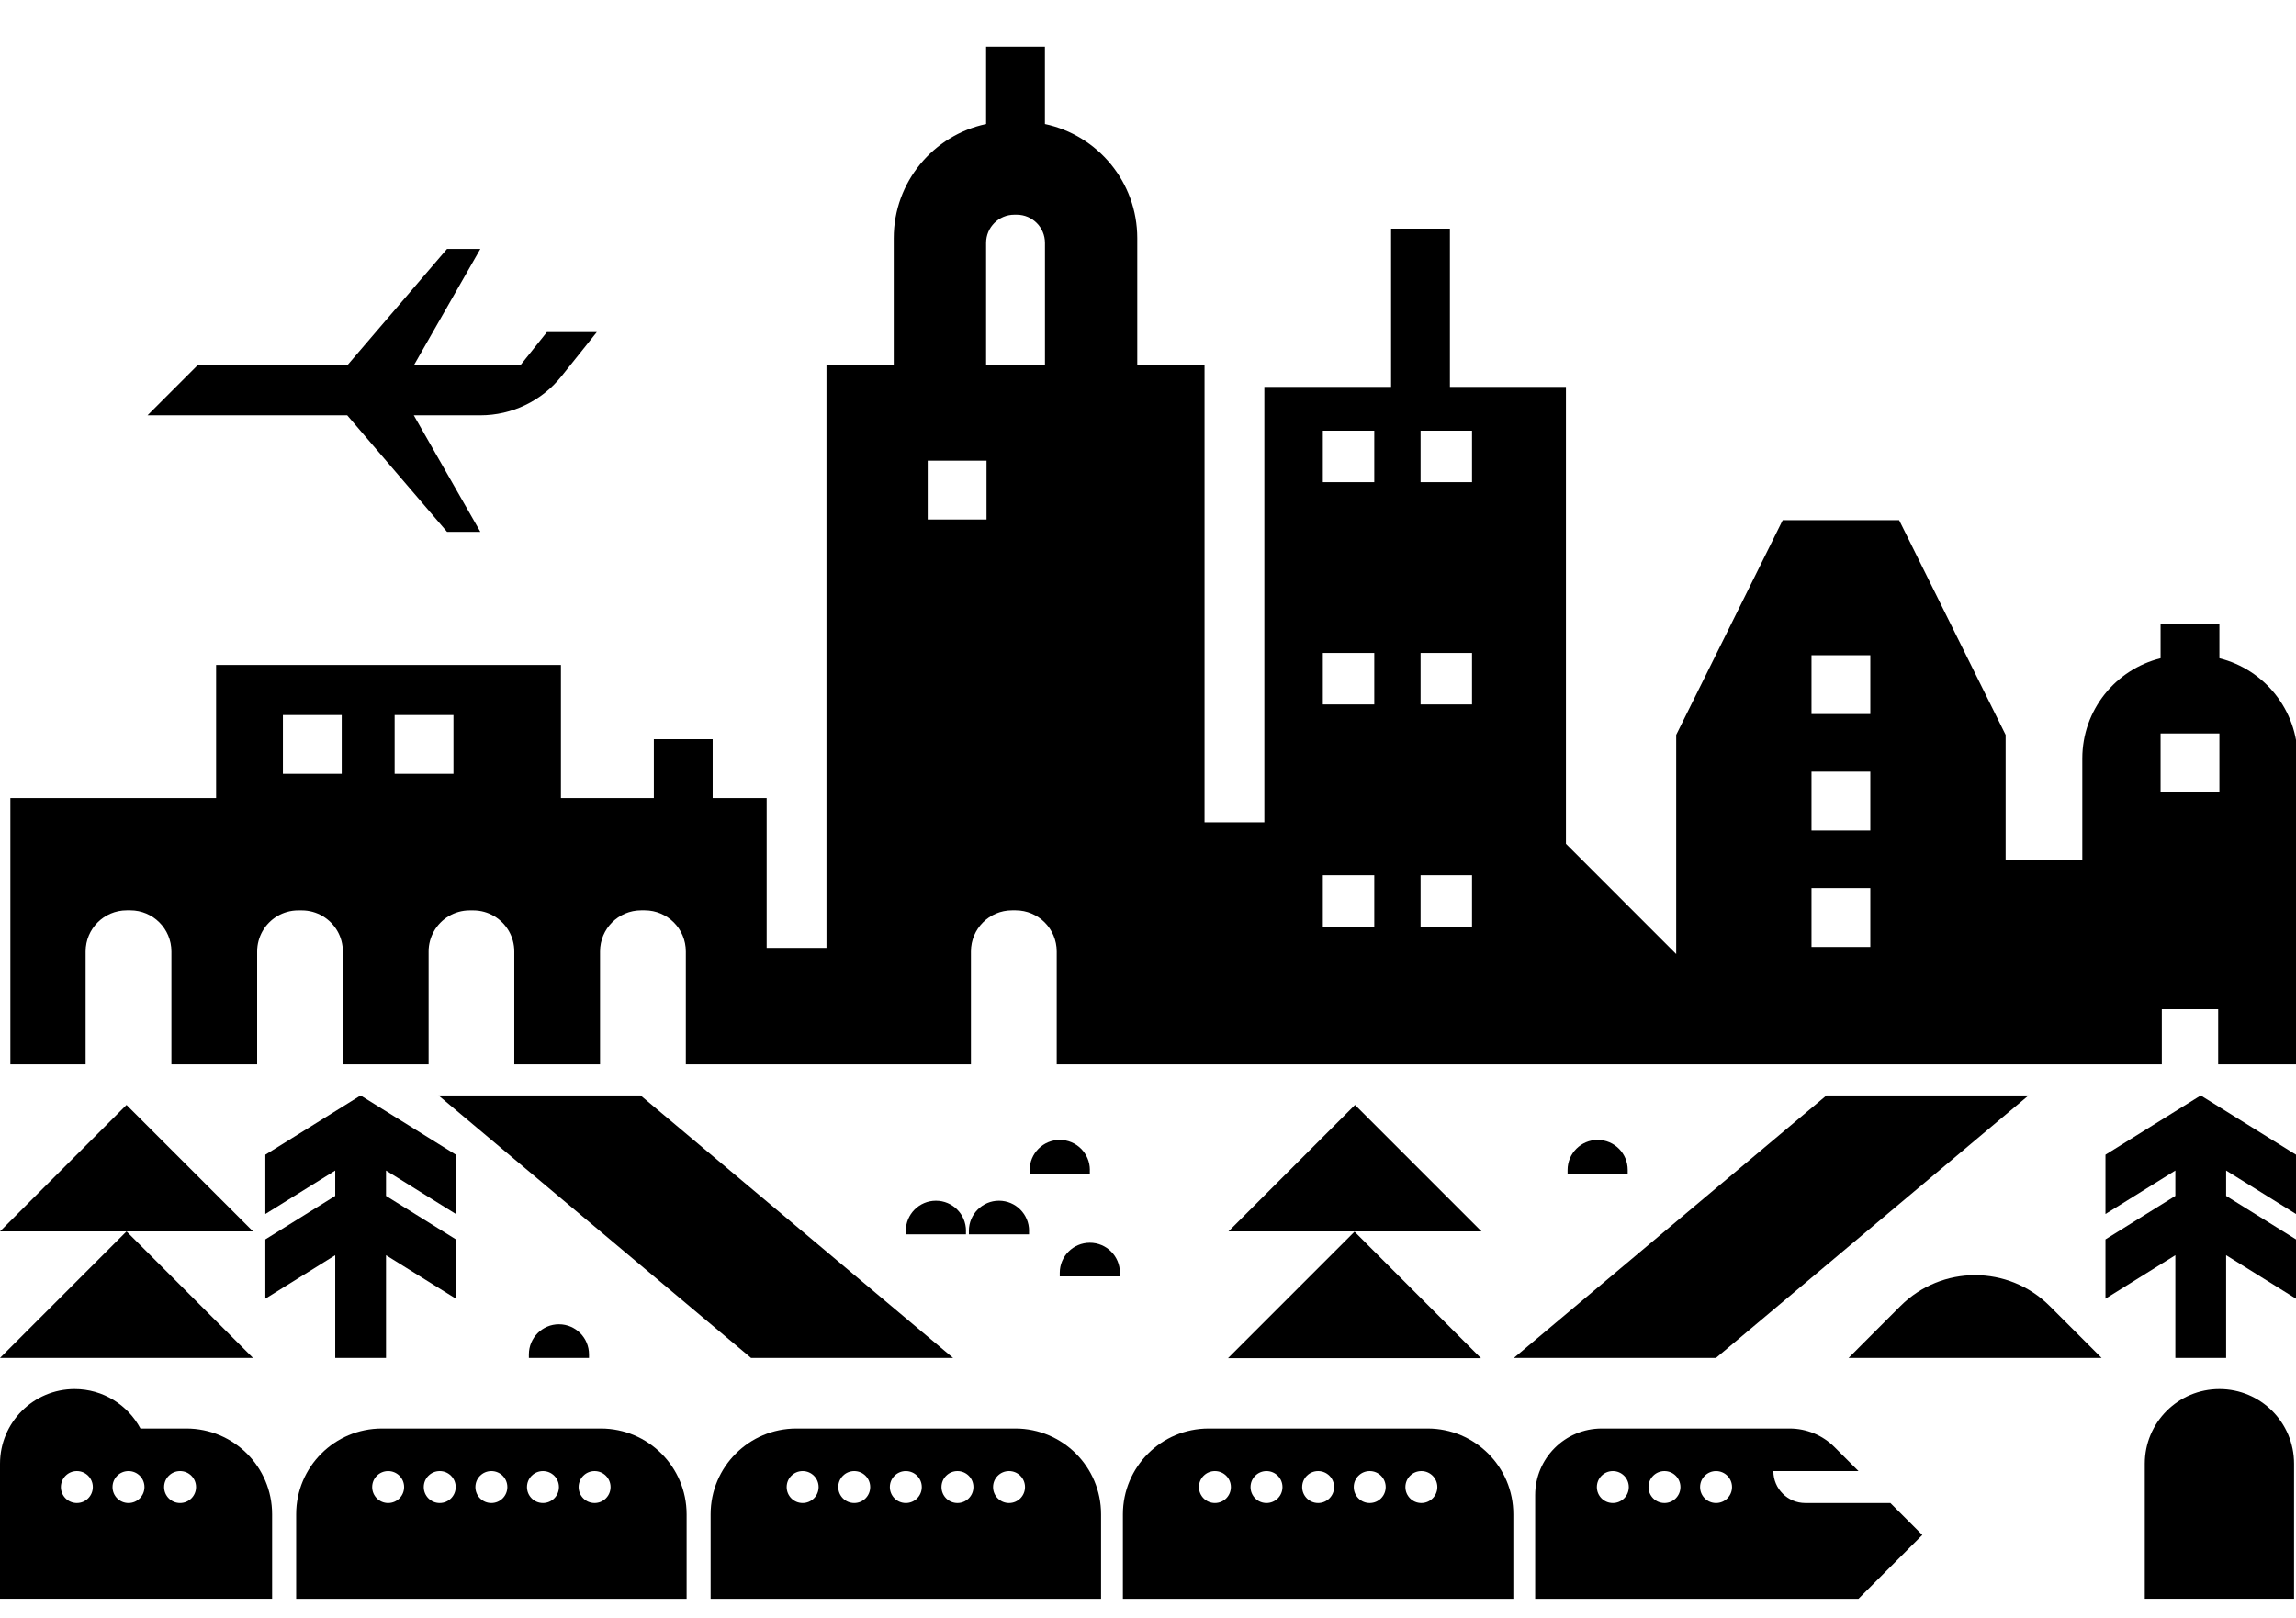
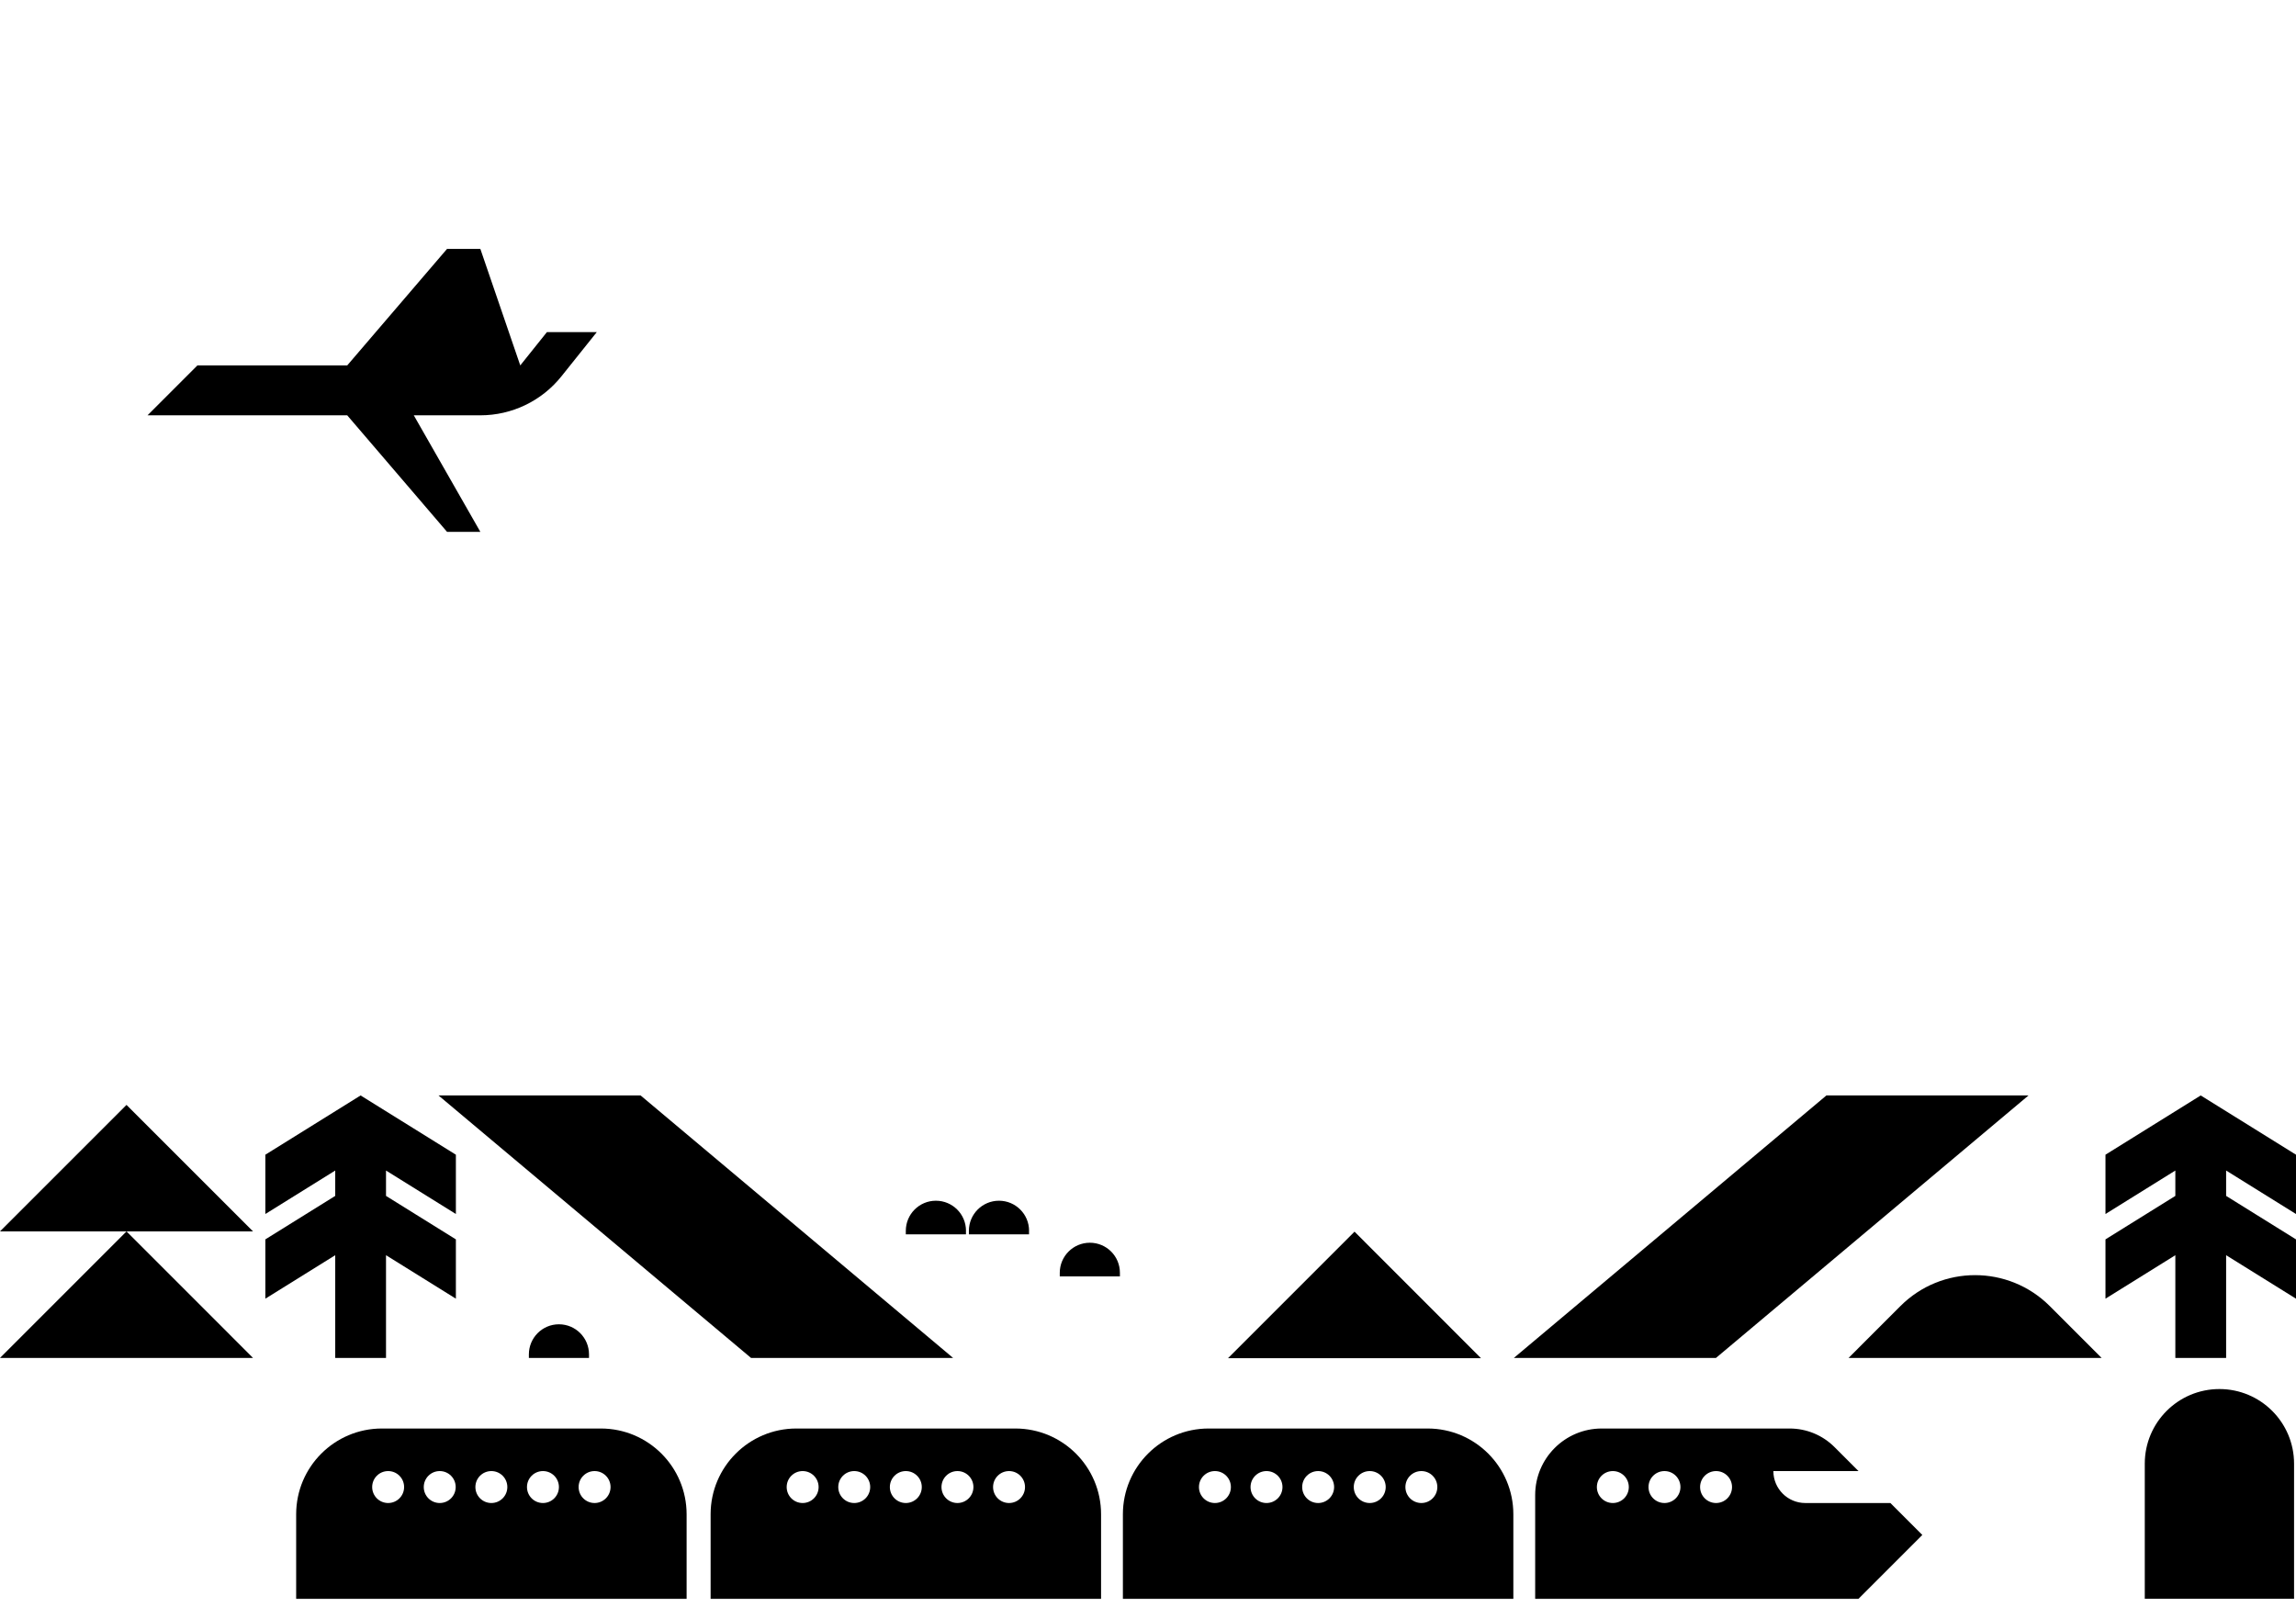
<svg xmlns="http://www.w3.org/2000/svg" width="911" height="642" viewBox="0 0 911 642" fill="none">
  <g clip-path="url(#clip0_245_1044)">
    <path d="M716.303 596.445C709.311 596.445 703.632 590.763 703.632 583.769H737.409L727.887 574.244C723.163 569.518 716.772 566.875 710.08 566.875H635.533C620.95 566.875 609.122 578.706 609.122 593.295V634.472H737.391L762.733 609.121L750.062 596.445H716.303ZM639.938 596.445C636.433 596.445 633.602 593.614 633.602 590.107C633.602 586.601 636.433 583.769 639.938 583.769C643.443 583.769 646.274 586.601 646.274 590.107C646.274 593.614 643.443 596.445 639.938 596.445ZM660.426 596.445C656.92 596.445 654.09 593.614 654.09 590.107C654.09 586.601 656.92 583.769 660.426 583.769C663.931 583.769 666.761 586.601 666.761 590.107C666.761 593.614 663.912 596.445 660.426 596.445ZM680.895 596.445C677.389 596.445 674.559 593.614 674.559 590.107C674.559 586.601 677.389 583.769 680.895 583.769C684.4 583.769 687.23 586.601 687.23 590.107C687.23 593.614 684.4 596.445 680.895 596.445Z" fill="black" />
    <path d="M880.614 551.217C864.25 551.217 850.998 564.474 850.998 580.844V634.453H910.231V580.844C910.231 564.474 896.978 551.217 880.614 551.217Z" fill="black" />
    <path d="M402.858 566.875H315.977C297.195 566.875 281.956 582.119 281.956 600.908V634.472H436.879V600.908C436.879 582.1 421.64 566.875 402.858 566.875ZM318.47 596.445C314.965 596.445 312.135 593.614 312.135 590.107C312.135 586.601 314.965 583.769 318.47 583.769C321.975 583.769 324.806 586.601 324.806 590.107C324.806 593.614 321.957 596.445 318.47 596.445ZM338.939 596.445C335.434 596.445 332.604 593.614 332.604 590.107C332.604 586.601 335.434 583.769 338.939 583.769C342.444 583.769 345.275 586.601 345.275 590.107C345.275 593.614 342.444 596.445 338.939 596.445ZM359.408 596.445C355.903 596.445 353.073 593.614 353.073 590.107C353.073 586.601 355.903 583.769 359.408 583.769C362.913 583.769 365.744 586.601 365.744 590.107C365.744 593.614 362.913 596.445 359.408 596.445ZM379.896 596.445C376.391 596.445 373.56 593.614 373.56 590.107C373.56 586.601 376.391 583.769 379.896 583.769C383.401 583.769 386.232 586.601 386.232 590.107C386.232 593.614 383.382 596.445 379.896 596.445ZM400.365 596.445C396.86 596.445 394.029 593.614 394.029 590.107C394.029 586.601 396.86 583.769 400.365 583.769C403.87 583.769 406.701 586.601 406.701 590.107C406.701 593.614 403.87 596.445 400.365 596.445Z" fill="black" />
    <path d="M238.393 566.875H151.531C132.749 566.875 117.51 582.119 117.51 600.908V634.472H272.433V600.908C272.414 582.1 257.194 566.875 238.393 566.875ZM154.005 596.445C150.5 596.445 147.67 593.614 147.67 590.107C147.67 586.601 150.5 583.769 154.005 583.769C157.51 583.769 160.341 586.601 160.341 590.107C160.341 593.614 157.51 596.445 154.005 596.445ZM174.474 596.445C170.969 596.445 168.139 593.614 168.139 590.107C168.139 586.601 170.969 583.769 174.474 583.769C177.979 583.769 180.81 586.601 180.81 590.107C180.81 593.614 177.979 596.445 174.474 596.445ZM194.962 596.445C191.457 596.445 188.626 593.614 188.626 590.107C188.626 586.601 191.457 583.769 194.962 583.769C198.467 583.769 201.298 586.601 201.298 590.107C201.298 593.614 198.467 596.445 194.962 596.445ZM215.431 596.445C211.926 596.445 209.095 593.614 209.095 590.107C209.095 586.601 211.926 583.769 215.431 583.769C218.936 583.769 221.766 586.601 221.766 590.107C221.766 593.614 218.936 596.445 215.431 596.445ZM235.919 596.445C232.413 596.445 229.583 593.614 229.583 590.107C229.583 586.601 232.413 583.769 235.919 583.769C239.424 583.769 242.254 586.601 242.254 590.107C242.254 593.614 239.405 596.445 235.919 596.445Z" fill="black" />
    <path d="M566.441 566.875H479.56C460.778 566.875 445.539 582.119 445.539 600.908V634.472H600.462V600.908C600.462 582.1 585.242 566.875 566.441 566.875ZM482.053 596.445C478.548 596.445 475.718 593.614 475.718 590.107C475.718 586.601 478.548 583.769 482.053 583.769C485.559 583.769 488.389 586.601 488.389 590.107C488.389 593.614 485.559 596.445 482.053 596.445ZM502.522 596.445C499.017 596.445 496.187 593.614 496.187 590.107C496.187 586.601 499.017 583.769 502.522 583.769C506.027 583.769 508.858 586.601 508.858 590.107C508.858 593.614 506.027 596.445 502.522 596.445ZM523.01 596.445C519.505 596.445 516.674 593.614 516.674 590.107C516.674 586.601 519.505 583.769 523.01 583.769C526.515 583.769 529.346 586.601 529.346 590.107C529.346 593.614 526.496 596.445 523.01 596.445ZM543.479 596.445C539.974 596.445 537.143 593.614 537.143 590.107C537.143 586.601 539.974 583.769 543.479 583.769C546.984 583.769 549.815 586.601 549.815 590.107C549.815 593.614 546.984 596.445 543.479 596.445ZM563.967 596.445C560.461 596.445 557.631 593.614 557.631 590.107C557.631 586.601 560.461 583.769 563.967 583.769C567.472 583.769 570.302 586.601 570.302 590.107C570.302 593.614 567.453 596.445 563.967 596.445Z" fill="black" />
-     <path d="M73.947 566.874H55.727C50.741 557.554 40.919 551.217 29.616 551.217C13.252 551.217 0 564.474 0 580.843V634.453H19.944H59.233H107.968V600.888C107.968 582.1 92.729 566.874 73.947 566.874ZM30.497 596.444C26.992 596.444 24.162 593.613 24.162 590.106C24.162 586.6 26.992 583.768 30.497 583.768C34.002 583.768 36.833 586.6 36.833 590.106C36.833 593.613 34.002 596.444 30.497 596.444ZM50.985 596.444C47.48 596.444 44.649 593.613 44.649 590.106C44.649 586.6 47.48 583.768 50.985 583.768C54.49 583.768 57.321 586.6 57.321 590.106C57.321 593.613 54.471 596.444 50.985 596.444ZM71.454 596.444C67.949 596.444 65.118 593.613 65.118 590.106C65.118 586.6 67.949 583.768 71.454 583.768C74.959 583.768 77.79 586.6 77.79 590.106C77.79 593.613 74.959 596.444 71.454 596.444Z" fill="black" />
    <path d="M50.198 438.458L0 488.654H50.198H100.395L50.198 438.458Z" fill="black" />
    <path d="M100.395 538.869L50.198 488.654L0 538.869H100.395Z" fill="black" />
-     <path d="M537.645 438.458L487.447 488.654H537.645H587.824L537.645 438.458Z" fill="black" />
    <path d="M587.625 538.975L537.446 488.76L487.249 538.975H587.625Z" fill="black" />
    <path d="M754.053 518.281L733.472 538.869H833.867L813.286 518.281C796.922 501.93 770.398 501.93 754.053 518.281Z" fill="black" />
    <path d="M105.288 491.824V515.356L133.011 498.105V538.87H153.161V498.105L180.884 515.356V491.824L153.161 474.573V464.503L180.884 481.754V458.222L143.076 434.708L105.288 458.222V481.754L133.011 464.503V474.573L105.288 491.824Z" fill="black" />
    <path d="M835.402 458.222V481.754L863.125 464.503V474.573L835.402 491.824V515.356L863.125 498.105V538.87H883.275V498.105L910.998 515.356V491.824L883.275 474.573V464.503L910.998 481.754V458.222L873.191 434.708L835.402 458.222Z" fill="black" />
    <path d="M173.985 434.708L297.999 538.87H378.169L254.174 434.708H173.985Z" fill="black" />
    <path d="M680.856 538.87L804.87 434.708H724.681L600.667 538.87H680.856Z" fill="black" />
-     <path d="M432.436 464.295C432.436 457.695 427.094 452.351 420.496 452.351C413.898 452.351 408.556 457.695 408.556 464.295V465.702H432.417V464.295H432.436Z" fill="black" />
-     <path d="M633.919 452.351C627.321 452.351 621.979 457.695 621.979 464.295V465.702H645.84V464.295C645.859 457.695 640.517 452.351 633.919 452.351Z" fill="black" />
    <path d="M408.313 488.429C408.313 481.829 402.971 476.485 396.373 476.485C389.775 476.485 384.433 481.829 384.433 488.429V489.835H408.294V488.429H408.313Z" fill="black" />
    <path d="M209.845 537.464V538.87H233.706V537.464C233.706 530.864 228.364 525.52 221.766 525.52C215.168 525.52 209.845 530.882 209.845 537.464Z" fill="black" />
    <path d="M383.286 488.429C383.286 481.829 377.944 476.485 371.346 476.485C364.748 476.485 359.406 481.829 359.406 488.429V489.835H383.267V488.429H383.286Z" fill="black" />
    <path d="M432.432 493.155C425.834 493.155 420.492 498.499 420.492 505.099V506.506H444.354V505.099C444.373 498.499 439.03 493.155 432.432 493.155Z" fill="black" />
-     <path d="M880.604 261.215V247.433H857.267V261.215C839.423 265.64 826.208 281.766 826.208 300.967V341.169H795.785V291.61L753.535 206.424H707.33L665.08 291.61V378.597L621.331 334.832V334.138V329.938V245.933V241.732V153.527H575.294V90.73H551.957V153.527H501.666V241.732V245.933V326.3H477.935V144.864H451.243V94.517C451.243 72.241 435.536 53.659 414.598 49.215V18.519H391.261V49.215C370.324 53.659 354.616 72.26 354.616 94.517V144.864H327.924V376.14H304.193V316.699H282.768V293.354H259.431V316.699H222.561V263.877H85.745V316.699H4.113V422.362H33.973V377.565C33.973 368.565 41.264 361.252 50.28 361.252H51.705C60.702 361.252 68.013 368.546 68.013 377.565V422.362H102.034V377.565C102.034 374.64 102.821 371.902 104.152 369.54C106.945 364.608 112.25 361.271 118.323 361.271H119.747C125.821 361.271 131.125 364.608 133.918 369.54C135.268 371.921 136.036 374.659 136.036 377.565V422.362H170.058V377.565C170.058 374.64 170.845 371.902 172.176 369.54C174.987 364.608 180.273 361.271 186.347 361.271H187.771C193.844 361.271 199.149 364.608 201.942 369.54C203.292 371.921 204.06 374.659 204.06 377.565V422.362H238.081V377.565C238.081 368.565 245.373 361.252 254.389 361.252H255.814C264.811 361.252 272.121 368.546 272.121 377.565V422.362H297.632H304.174H327.905H338.702H385.244V377.565C385.244 368.565 392.536 361.252 401.552 361.252H402.976C411.974 361.252 419.284 368.546 419.284 377.565V422.362H470.55H477.954H501.685H511.619H621.349H665.099H795.785H826.208H834.53H857.755V400.479H880.117V422.362H911.664V300.986C911.664 281.766 898.43 265.64 880.604 261.215ZM135.587 307.08H112.25V283.735H135.587V307.08ZM179.917 307.08H156.58V283.735H179.917V307.08ZM391.43 206.161H368.093V182.816H391.43V206.161ZM414.598 144.864H391.261V96.393C391.261 90.224 396.266 85.198 402.452 85.198H403.426C409.593 85.198 414.617 90.205 414.617 96.393V144.864H414.598ZM545.284 367.74H524.872V347.32H545.284V367.74ZM545.284 279.535H524.872V259.115H545.284V279.535ZM545.284 191.329H524.872V170.909H545.284V191.329ZM584.067 367.74H563.654V347.32H584.067V367.74ZM584.067 279.535H563.654V259.115H584.067V279.535ZM584.067 191.329H563.654V170.909H584.067V191.329ZM742.101 375.765H718.764V352.42H742.101V375.765ZM742.101 329.562H718.764V306.217H742.101V329.562ZM742.101 283.36H718.764V260.015H742.101V283.36ZM880.604 314.393H857.267V291.048H880.604V314.393Z" fill="black" />
-     <path d="M137.769 164.811L177.376 211.051H190.591L164.18 164.811H190.591C203.102 164.811 214.934 159.123 222.749 149.353L236.796 131.79H217.002L206.43 145.009H164.18L190.591 98.769H177.376L137.769 145.009H78.33L58.536 164.811H78.33H137.769Z" fill="black" />
+     <path d="M137.769 164.811L177.376 211.051H190.591L164.18 164.811H190.591C203.102 164.811 214.934 159.123 222.749 149.353L236.796 131.79H217.002L206.43 145.009L190.591 98.769H177.376L137.769 145.009H78.33L58.536 164.811H78.33H137.769Z" fill="black" />
  </g>
  <defs>
    <clipPath id="clip0_245_1044">
      <rect width="911" height="642" fill="white" />
    </clipPath>
  </defs>
</svg>